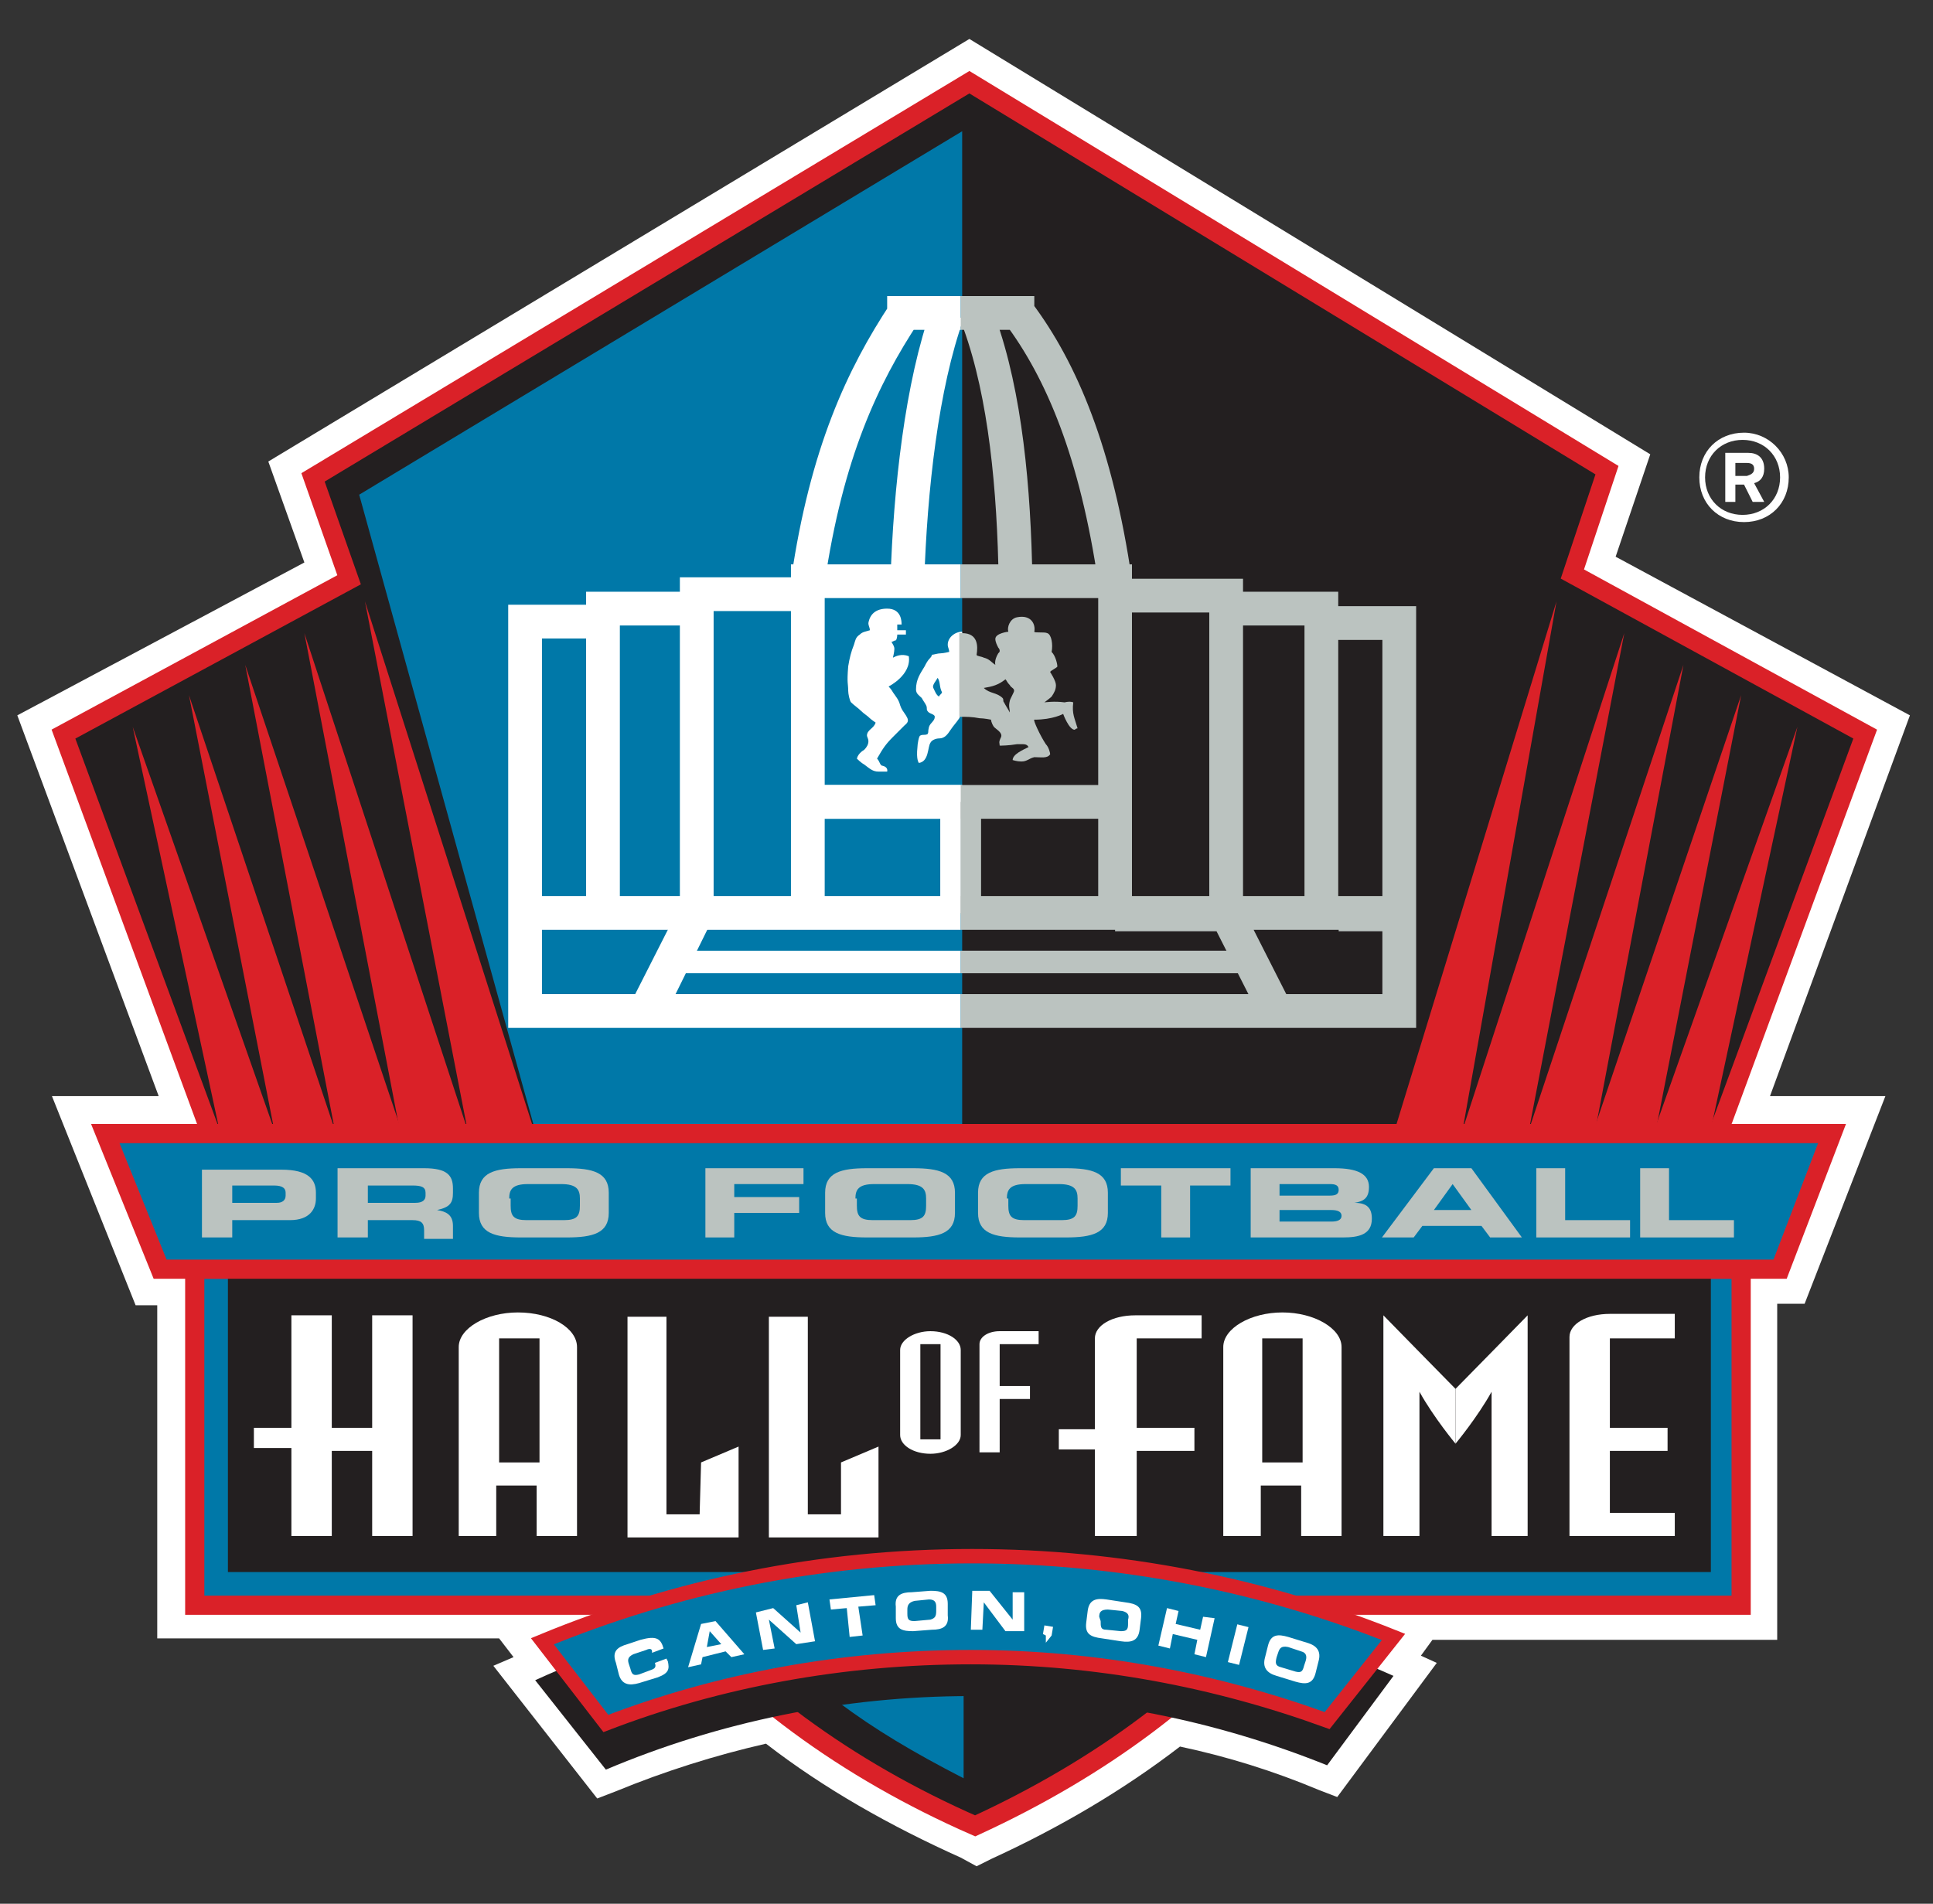
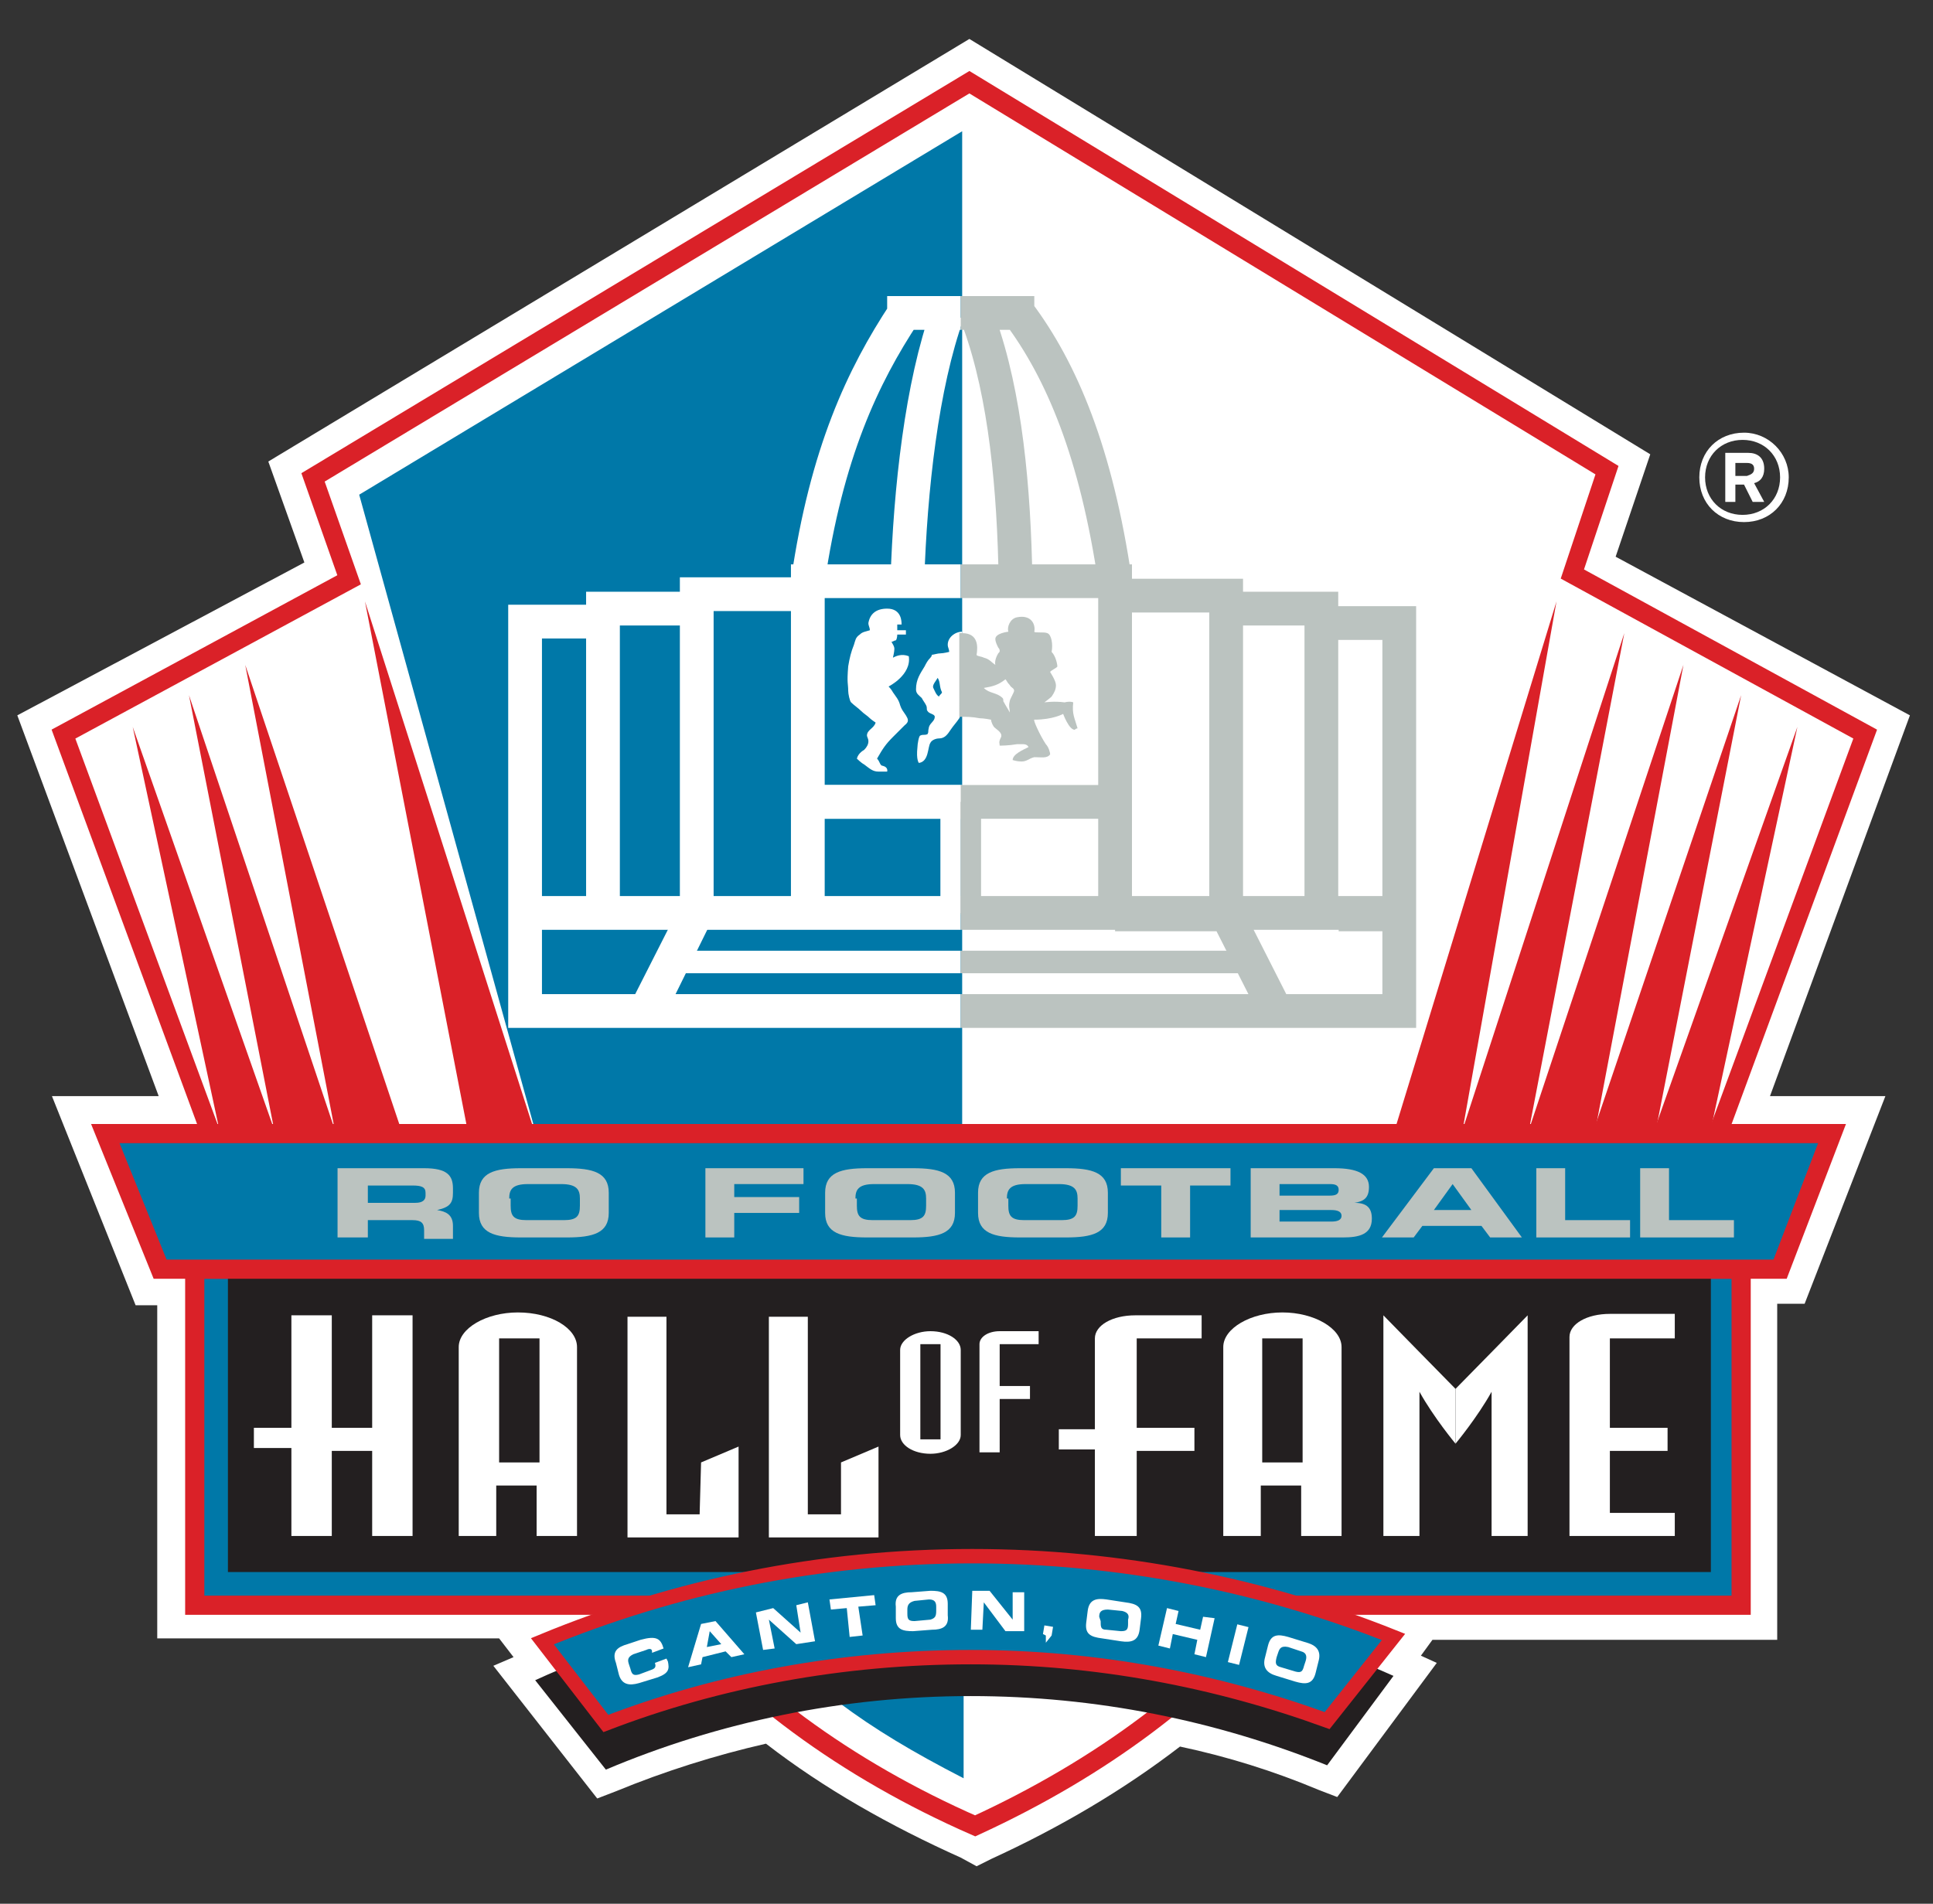
<svg xmlns="http://www.w3.org/2000/svg" xmlns:xlink="http://www.w3.org/1999/xlink" version="1.1" id="Layer_1" x="0px" y="0px" viewBox="0 0 134 132" style="enable-background:new 0 0 134 132;" xml:space="preserve">
  <rect x="0" y="0" width="134" height="132" fill="#333333" stroke="none" />
  <style type="text/css">
	.st0{clip-path:url(#SVGID_00000096764917160186138560000009364039324413333147_);fill:#FFFFFF;}
	.st1{clip-path:url(#SVGID_00000096764917160186138560000009364039324413333147_);fill:#231F20;}
	
		.st2{clip-path:url(#SVGID_00000096764917160186138560000009364039324413333147_);fill:none;stroke:#DA2128;stroke-width:1.33;stroke-miterlimit:3.864;}
	.st3{clip-path:url(#SVGID_00000096764917160186138560000009364039324413333147_);fill:#0078A8;}
	
		.st4{clip-path:url(#SVGID_00000096764917160186138560000009364039324413333147_);fill:none;stroke:#FFFFFF;stroke-width:2.34;stroke-miterlimit:3.864;}
	
		.st5{clip-path:url(#SVGID_00000096764917160186138560000009364039324413333147_);fill:none;stroke:#FFFFFF;stroke-width:1.419;stroke-miterlimit:3.864;}
	
		.st6{clip-path:url(#SVGID_00000096764917160186138560000009364039324413333147_);fill:none;stroke:#DA2128;stroke-width:0.998;stroke-miterlimit:3.864;}
	
		.st7{clip-path:url(#SVGID_00000096764917160186138560000009364039324413333147_);fill:none;stroke:#FFFFFF;stroke-width:1.559;stroke-miterlimit:3.864;}
	.st8{clip-path:url(#SVGID_00000096764917160186138560000009364039324413333147_);fill:#BBC3C0;}
	
		.st9{clip-path:url(#SVGID_00000096764917160186138560000009364039324413333147_);fill:none;stroke:#BBC3C0;stroke-width:2.34;stroke-miterlimit:3.864;}
	
		.st10{clip-path:url(#SVGID_00000096764917160186138560000009364039324413333147_);fill:none;stroke:#BBC3C0;stroke-width:1.563;stroke-miterlimit:3.864;}
	
		.st11{clip-path:url(#SVGID_00000096764917160186138560000009364039324413333147_);fill:none;stroke:#BBC3C0;stroke-width:1.419;stroke-miterlimit:3.864;}
	.st12{clip-path:url(#SVGID_00000096764917160186138560000009364039324413333147_);fill:#DA2128;}
</style>
  <g>
    <defs>
      <rect id="SVGID_1_" width="133.6" height="132" />
    </defs>
    <clipPath id="SVGID_00000085957614585549174570000002602372568133090985_">
      <use xlink:href="#SVGID_1_" style="overflow:visible;" />
    </clipPath>
    <path style="clip-path:url(#SVGID_00000085957614585549174570000002602372568133090985_);fill:#FFFFFF;" d="M66.6,128.8   c-4.9-2.2-9.5-4.8-13.5-7.9c-3.5,0.8-7,1.9-10.4,3.3l-1.3,0.5l-7.2-9.2l1.4-0.6l-1-1.3H10.9V90.5H9.4L3.6,76H11L1.2,49.6L21.1,39   l-2.5-7L67.2,2.7l47.2,28.8l-2.4,7.1l20.4,11L122.7,76h8l-5.6,14.4h-1.9v23.3H99.3l-0.8,1.1l1.1,0.5l-6.9,9.3l-1.3-0.5   c-3.1-1.3-6.3-2.3-9.6-3c-3.9,3-8.3,5.6-13.1,7.8l-1,0.5L66.6,128.8z" />
    <path style="clip-path:url(#SVGID_00000085957614585549174570000002602372568133090985_);fill:#FFFFFF;" d="M130.1,50.5l-20.3-11   l2.4-7.2l-45-27.4L20.9,32.8l2.5,7.1L3.5,50.5l10.1,27.4H6.3l4.3,10.7h2.2v23.3H41c-1.2,0.4-2.4,0.9-3.7,1.4l-0.6,0.2l1.7,2.3   c-0.5,0.2-0.9,0.4-1.4,0.6l4.9,6.2c3.7-1.5,7.6-2.8,11.5-3.6c4,3.2,8.7,5.9,13.8,8.2l0.3,0.1l0.3-0.1c5-2.3,9.5-5,13.4-8.1   c3.7,0.8,7.3,1.9,10.8,3.3l4.6-6.3c-0.4-0.2-0.8-0.3-1.2-0.5l1.8-2.3l-0.6-0.2c-1-0.4-2-0.8-3.1-1.2h27.7V88.6h2.5l4.1-10.7h-8   L130.1,50.5z" />
-     <path style="clip-path:url(#SVGID_00000085957614585549174570000002602372568133090985_);fill:#231F20;" d="M88.8,110.6   c-5.2,6.6-12.5,12-21.2,16c-8.9-3.9-16.4-9.4-21.7-16H88.8z" />
    <path style="clip-path:url(#SVGID_00000085957614585549174570000002602372568133090985_);fill:none;stroke:#DA2128;stroke-width:1.33;stroke-miterlimit:3.864;" d="   M88.8,110.6c-5.2,6.6-12.5,12-21.2,16c-8.9-3.9-16.4-9.4-21.7-16H88.8z" />
-     <polygon style="clip-path:url(#SVGID_00000085957614585549174570000002602372568133090985_);fill:#231F20;" points="118.9,79.1    129.3,50.9 109,39.8 111.4,32.6 67.2,5.7 21.7,33.1 24.2,40.2 4.4,50.9 14.8,79.1  " />
    <polygon style="clip-path:url(#SVGID_00000085957614585549174570000002602372568133090985_);fill:none;stroke:#DA2128;stroke-width:1.33;stroke-miterlimit:3.864;" points="   118.9,79.1 129.3,50.9 109,39.8 111.4,32.6 67.2,5.7 21.7,33.1 24.2,40.2 4.4,50.9 14.8,79.1  " />
    <rect x="13.5" y="88" style="clip-path:url(#SVGID_00000085957614585549174570000002602372568133090985_);fill:#0078A8;" width="107.2" height="23.3" />
    <rect x="13.5" y="88" style="clip-path:url(#SVGID_00000085957614585549174570000002602372568133090985_);fill:none;stroke:#DA2128;stroke-width:1.33;stroke-miterlimit:3.864;" width="107.2" height="23.3" />
    <rect x="15.8" y="88.1" style="clip-path:url(#SVGID_00000085957614585549174570000002602372568133090985_);fill:#231F20;" width="102.8" height="20.9" />
    <polygon style="clip-path:url(#SVGID_00000085957614585549174570000002602372568133090985_);fill:#0078A8;" points="37.1,78.4    24.9,34.3 66.7,9.1 66.7,78.4  " />
    <path style="clip-path:url(#SVGID_00000085957614585549174570000002602372568133090985_);fill:none;stroke:#FFFFFF;stroke-width:2.34;stroke-miterlimit:3.864;" d="   M48.2,63.3l-3.5,6.9 M56,55.6h10.7" />
-     <line style="clip-path:url(#SVGID_00000085957614585549174570000002602372568133090985_);fill:none;stroke:#FFFFFF;stroke-width:1.419;stroke-miterlimit:3.864;" x1="65.9" y1="55.6" x2="65.9" y2="63.3" />
    <path style="clip-path:url(#SVGID_00000085957614585549174570000002602372568133090985_);fill:#0078A8;" d="M50.6,111.2   c5.5,5.7,9.2,8.5,16.2,12.1l0-12.1H50.6z" />
    <path style="clip-path:url(#SVGID_00000085957614585549174570000002602372568133090985_);fill:#231F20;" d="M92,122.4   c-7.7-3.1-16-4.8-24.7-4.8c-8.9,0-17.5,1.8-25.3,5.1l-4.9-6.2c9.2-4.2,19.7-6.6,30.2-6.6c10.3,0,20.3,2.3,29.3,6.3L92,122.4z" />
    <path style="clip-path:url(#SVGID_00000085957614585549174570000002602372568133090985_);fill:#0078A8;" d="M92,119.3   c-7.7-2.8-16-4.4-24.7-4.4c-8.9,0-17.5,1.6-25.3,4.6l-4.4-5.7c9.2-3.8,19.2-5.9,29.8-5.9c10.3,0,20.2,2,29.2,5.6L92,119.3z" />
    <path style="clip-path:url(#SVGID_00000085957614585549174570000002602372568133090985_);fill:none;stroke:#DA2128;stroke-width:0.998;stroke-miterlimit:3.864;" d="   M92,119.3c-7.7-2.8-16-4.4-24.7-4.4c-8.9,0-17.5,1.6-25.3,4.6l-4.4-5.7c9.2-3.8,19.2-5.9,29.8-5.9c10.3,0,20.2,2,29.2,5.6L92,119.3   z" />
    <path style="clip-path:url(#SVGID_00000085957614585549174570000002602372568133090985_);fill:#FFFFFF;" d="M61.5,42.2   c1,0,1,0.9,1,1.1c-0.1,0-0.3,0-0.3,0v0.4h0.6V44c0,0-0.6,0-0.6,0c0,0,0,0.3-0.1,0.4c-0.1,0-0.2,0.1-0.3,0.1   c0.1,0.2,0.2,0.3,0.2,0.5c0,0.2-0.1,0.6-0.1,0.6c0.2-0.1,0.6-0.3,1.1-0.1c0.2,1.3-1.4,2.1-1.4,2.1c0,0,0.2,0.2,0.3,0.4   c0.2,0.3,0.4,0.5,0.5,0.9c0.1,0.3,0.2,0.4,0.4,0.7c0.1,0.2,0.3,0.4-0.1,0.7c-0.3,0.3-0.5,0.5-0.8,0.8c-0.5,0.5-0.7,0.8-1.1,1.5   c0.2,0.2,0.2,0.5,0.4,0.5c0.4,0.1,0.3,0.4,0.3,0.4c-0.3,0-0.4,0-0.6,0c-0.4,0-0.6-0.2-1-0.5c-0.2-0.1-0.5-0.4-0.5-0.4   c0.1-0.4,0.5-0.6,0.5-0.6c0.2-0.2,0.3-0.4,0.3-0.6c0-0.2-0.1-0.3-0.1-0.4c0-0.4,0.5-0.5,0.6-0.9c0,0-0.3-0.2-0.4-0.3   c-0.2-0.2-0.4-0.3-0.6-0.5c-0.2-0.2-0.5-0.4-0.7-0.6c-0.1-0.1-0.2-0.6-0.2-0.8c0-0.5-0.1-0.5,0-1.7c0.1-0.6,0.2-1,0.4-1.5   c0.1-0.3,0.1-0.5,0.4-0.7c0.2-0.2,0.4-0.2,0.7-0.3c0-0.2-0.1-0.3-0.1-0.5C60.3,42.6,60.7,42.2,61.5,42.2" />
    <path style="clip-path:url(#SVGID_00000085957614585549174570000002602372568133090985_);fill:#FFFFFF;" d="M42.9,116.1   c0.2,0.7,0.7,0.8,1.4,0.6l1.3-0.4c0.8-0.3,0.8-0.6,0.7-1.1l-0.1-0.2l-0.8,0.3c0.1,0.3,0,0.4-0.3,0.5l-0.8,0.3   c-0.4,0.1-0.5,0-0.6-0.4l-0.1-0.3c-0.1-0.3-0.1-0.5,0.3-0.7l0.9-0.3c0.2-0.1,0.4-0.1,0.4,0.1l0,0.1l0.8-0.3   c-0.2-0.7-0.5-0.9-1.6-0.6l-0.9,0.3c-0.7,0.2-1.1,0.5-0.8,1.3L42.9,116.1z" />
    <path style="clip-path:url(#SVGID_00000085957614585549174570000002602372568133090985_);fill:#FFFFFF;" d="M47.7,115.6l0.9-0.2   l0.1-0.5l1.6-0.4l0.4,0.4l0.9-0.2l-2-2.3l-1,0.2L47.7,115.6z M49.2,113.1L50,114l-1,0.2L49.2,113.1z" />
    <polygon style="clip-path:url(#SVGID_00000085957614585549174570000002602372568133090985_);fill:#FFFFFF;" points="52.9,114.4    53.7,114.3 53.3,112.3 53.3,112.3 55.2,114 56.5,113.8 56,111.1 55.2,111.3 55.5,113.2 55.5,113.2 53.6,111.5 52.4,111.8  " />
    <polygon style="clip-path:url(#SVGID_00000085957614585549174570000002602372568133090985_);fill:#FFFFFF;" points="57.6,111.6    58.7,111.5 58.9,113.5 59.8,113.4 59.5,111.4 60.7,111.3 60.6,110.6 57.5,110.9  " />
    <path style="clip-path:url(#SVGID_00000085957614585549174570000002602372568133090985_);fill:#FFFFFF;" d="M62.1,112.2   c0,0.8,0.5,0.9,1.2,0.9l1.3-0.1c0.7,0,1.2-0.2,1.1-1l0-0.8c0-0.8-0.5-0.9-1.2-0.9l-1.3,0.1c-0.7,0-1.2,0.2-1.1,1L62.1,112.2z    M62.9,111.6c0-0.3,0.1-0.5,0.5-0.6l1-0.1c0.4,0,0.5,0.2,0.5,0.5l0,0.3c0,0.4-0.1,0.5-0.4,0.6l-1.1,0.1c-0.4,0-0.5-0.1-0.5-0.5   L62.9,111.6z" />
    <polygon style="clip-path:url(#SVGID_00000085957614585549174570000002602372568133090985_);fill:#FFFFFF;" points="67.3,113    68.1,113 68.2,111.1 68.2,111.1 69.7,113.1 71,113.1 71,110.4 70.2,110.4 70.2,112.3 70.2,112.3 68.6,110.3 67.4,110.3  " />
    <path style="clip-path:url(#SVGID_00000085957614585549174570000002602372568133090985_);fill:#FFFFFF;" d="M75.3,112.5   c-0.1,0.8,0.3,1,1.1,1.1l1.3,0.2c0.7,0.1,1.2,0,1.3-0.8l0.1-0.8c0.1-0.8-0.3-1-1.1-1.1l-1.3-0.2c-0.7-0.1-1.2,0-1.3,0.8L75.3,112.5   z M76.2,112.1c0-0.3,0.1-0.5,0.6-0.5l1,0.1c0.4,0.1,0.5,0.3,0.4,0.6l0,0.3c0,0.4-0.1,0.5-0.5,0.5l-1-0.1c-0.4,0-0.4-0.2-0.4-0.6   L76.2,112.1z" />
    <polygon style="clip-path:url(#SVGID_00000085957614585549174570000002602372568133090985_);fill:#FFFFFF;" points="80.3,114.1    81.1,114.3 81.3,113.3 83,113.7 82.8,114.7 83.6,114.9 84.2,112.2 83.4,112.1 83.2,113 81.5,112.6 81.7,111.7 80.9,111.5  " />
    <rect x="84.5" y="113.6" transform="matrix(0.242 -0.97 0.97 0.242 -45.522 169.718)" style="clip-path:url(#SVGID_00000085957614585549174570000002602372568133090985_);fill:#FFFFFF;" width="2.7" height="0.8" />
    <path style="clip-path:url(#SVGID_00000085957614585549174570000002602372568133090985_);fill:#FFFFFF;" d="M87.7,114.9   c-0.2,0.7,0.1,1.1,0.8,1.3l1.3,0.4c0.7,0.2,1.2,0.2,1.4-0.6l0.2-0.8c0.2-0.7-0.1-1.1-0.8-1.3l-1.3-0.4c-0.7-0.2-1.2-0.2-1.4,0.6   L87.7,114.9z M88.6,114.6c0.1-0.3,0.2-0.5,0.7-0.4l0.9,0.3c0.4,0.1,0.4,0.4,0.3,0.7l-0.1,0.3c-0.1,0.4-0.2,0.5-0.6,0.4l-1-0.3   c-0.4-0.1-0.4-0.3-0.3-0.7L88.6,114.6z" />
    <line style="clip-path:url(#SVGID_00000085957614585549174570000002602372568133090985_);fill:none;stroke:#FFFFFF;stroke-width:1.419;stroke-miterlimit:3.864;" x1="65.9" y1="55.6" x2="65.9" y2="63.3" />
    <path style="clip-path:url(#SVGID_00000085957614585549174570000002602372568133090985_);fill:none;stroke:#FFFFFF;stroke-width:2.34;stroke-miterlimit:3.864;" d="   M56,55.6h10.6 M66.6,21.7h-5.1 M62.7,21.7c-2.9,4.4-5.4,9.7-6.7,18.6 M65.7,21.7c-1.8,5-2.6,12.2-2.8,18.6 M66.6,40.3H56v23h10.6    M56,41.2h-7.7v22.1H56 M48.3,42.2h-6.5v21.1h6.5 M41,43.1h-4.6v20.2h4.2 M66.6,63.3H36.4v6.8h30.2" />
    <line style="clip-path:url(#SVGID_00000085957614585549174570000002602372568133090985_);fill:none;stroke:#FFFFFF;stroke-width:1.559;stroke-miterlimit:3.864;" x1="46.7" y1="66.7" x2="66.6" y2="66.7" />
    <line style="clip-path:url(#SVGID_00000085957614585549174570000002602372568133090985_);fill:none;stroke:#FFFFFF;stroke-width:2.34;stroke-miterlimit:3.864;" x1="48.3" y1="63.3" x2="44.9" y2="70.2" />
    <path style="clip-path:url(#SVGID_00000085957614585549174570000002602372568133090985_);fill:#FFFFFF;" d="M65,47   c-0.1,0.2-0.4,0.5-0.3,0.7c0.1,0.2,0.2,0.5,0.4,0.6c0-0.1,0.2-0.2,0.2-0.3C65.1,47.6,65.2,47.3,65,47 M66.7,49.5   c-0.2,0-0.1,0.1-0.2,0.3c-0.2,0.3-0.4,0.5-0.6,0.8c-0.2,0.3-0.4,0.6-0.8,0.6c-0.2,0-0.5,0.1-0.6,0.3c-0.2,0.3-0.1,1.3-0.8,1.4   c0,0-0.2-0.2-0.1-1.1c0-0.2,0.1-0.8,0.2-0.8c0.2-0.1,0.3,0,0.5-0.1c0.1-0.2,0-0.1,0.1-0.5c0.1-0.3,0.4-0.4,0.4-0.7   c0-0.2-0.4-0.2-0.5-0.4c-0.1-0.1,0-0.2-0.1-0.4c-0.1-0.2-0.2-0.3-0.3-0.5c-0.2-0.2-0.4-0.3-0.4-0.6c0-0.7,0.3-1.1,0.6-1.6   c0.1-0.2,0.2-0.4,0.4-0.6c0.1-0.1,0.1-0.2,0.1-0.2c0.1,0,0.4-0.1,0.6-0.1c0.2,0,0.6-0.1,0.6-0.1c0-0.2-0.1-0.3-0.1-0.5   c0-0.5,0.5-0.9,1-0.9V49.5z" />
    <path style="clip-path:url(#SVGID_00000085957614585549174570000002602372568133090985_);fill:#BBC3C0;" d="M69.7,47.1   c-0.5,0.4-0.9,0.5-1.5,0.6c0.4,0.4,0.9,0.3,1.3,0.7c0.1,0.1,0,0.2,0.1,0.3c0.1,0.2,0.3,0.5,0.4,0.7c0-0.3-0.1-0.4,0-0.8   c0-0.1,0.3-0.6,0.3-0.7c0-0.2-0.2-0.2-0.3-0.4C69.8,47.3,69.8,47.2,69.7,47.1 M66.7,43.9c1.1,0,1.1,0.9,1,1.5   c0,0.1,0.3,0.1,0.5,0.2c0.4,0.1,0.5,0.3,0.8,0.5c0,0-0.1-0.3,0.2-0.8c0.1-0.1,0.1-0.1,0.1-0.2c0-0.1-0.1-0.2-0.1-0.2   c-0.1-0.2-0.2-0.4-0.2-0.6c0-0.4,0.9-0.5,0.9-0.5c-0.1-0.3,0.1-0.9,0.6-1c1-0.2,1.3,0.5,1.2,1c0,0.1,0.7,0,0.9,0.1   c0.3,0.1,0.4,0.8,0.3,1.3c0.3,0.3,0.4,0.9,0.4,1c0,0.1-0.5,0.3-0.5,0.4c0,0,0.4,0.6,0.4,0.9c0,0.3-0.1,0.5-0.3,0.8   c-0.1,0.1-0.5,0.4-0.5,0.4c0,0,0.7-0.1,1.4,0c0.4-0.1,0.6,0,0.6,0c-0.1,0.8,0.1,1.1,0.3,1.8c-0.1,0-0.2,0.1-0.2,0.1   c-0.4,0-0.8-1.1-0.8-1.1c0,0-0.7,0.4-2,0.4c-0.1,0,0.4,1.1,0.8,1.7c0.2,0.2,0.3,0.6,0.3,0.7c-0.2,0.3-0.6,0.2-1.1,0.2   c-0.4,0.1-0.5,0.3-0.9,0.3c-0.3,0-0.6-0.1-0.6-0.1c0-0.4,0.7-0.7,1.1-0.9c-0.1-0.2-0.3-0.2-0.4-0.2c-0.2,0-0.2,0-0.4,0   c-0.6,0.1-1.1,0.1-1.2,0.1c0-0.2-0.1-0.2,0.1-0.6c0.1-0.3-0.3-0.5-0.5-0.7c-0.2-0.3-0.2-0.5-0.2-0.5c0,0-0.5-0.1-0.8-0.1   c-0.5-0.1-0.9-0.1-1.4-0.1V43.9z" />
    <path style="clip-path:url(#SVGID_00000085957614585549174570000002602372568133090985_);fill:none;stroke:#BBC3C0;stroke-width:2.34;stroke-miterlimit:3.864;" d="   M66.6,21.7h5.1 M70.6,21.7c3,4,5.4,9.7,6.7,18.6 M67.9,22.4c1.8,5,2.4,11.5,2.5,17.9 M66.6,40.3h10.7v23H66.6 M77.3,41.3H85v22.1   h-7.7 M85,42.2h6.6v21.1H85 M92.4,43.2H97v20.2h-4.2 M66.6,63.3H97v6.8H66.6 M85,63.3l3.5,6.9" />
    <line style="clip-path:url(#SVGID_00000085957614585549174570000002602372568133090985_);fill:none;stroke:#BBC3C0;stroke-width:1.563;stroke-miterlimit:3.864;" x1="86.7" y1="66.7" x2="66.6" y2="66.7" />
    <line style="clip-path:url(#SVGID_00000085957614585549174570000002602372568133090985_);fill:none;stroke:#BBC3C0;stroke-width:2.34;stroke-miterlimit:3.864;" x1="77.3" y1="55.6" x2="66.6" y2="55.6" />
    <line style="clip-path:url(#SVGID_00000085957614585549174570000002602372568133090985_);fill:none;stroke:#BBC3C0;stroke-width:1.419;stroke-miterlimit:3.864;" x1="67.3" y1="55.6" x2="67.3" y2="63.4" />
    <polygon style="clip-path:url(#SVGID_00000085957614585549174570000002602372568133090985_);fill:#DA2128;" points="19,78.3    9.2,50.4 15.2,78.3  " />
    <polygon style="clip-path:url(#SVGID_00000085957614585549174570000002602372568133090985_);fill:#DA2128;" points="23.2,78.3    13.1,48.2 19,78.3  " />
    <polygon style="clip-path:url(#SVGID_00000085957614585549174570000002602372568133090985_);fill:#DA2128;" points="27.8,78.3    17,46.1 23.2,78.3  " />
-     <polygon style="clip-path:url(#SVGID_00000085957614585549174570000002602372568133090985_);fill:#DA2128;" points="32.4,78.3    21.1,43.9 27.7,78.3  " />
    <polygon style="clip-path:url(#SVGID_00000085957614585549174570000002602372568133090985_);fill:#DA2128;" points="37,78.3    25.3,41.7 32.4,78.3  " />
    <path style="clip-path:url(#SVGID_00000085957614585549174570000002602372568133090985_);fill:#FFFFFF;" d="M87.5,101.4h2.8v-8.6   h-2.8V101.4z M84.8,106.5V93.4c0-1.3,1.9-2.4,4.1-2.4s4.1,1.1,4.1,2.4v13.1h-2.8V103h-2.8v3.5H84.8z" />
    <path style="clip-path:url(#SVGID_00000085957614585549174570000002602372568133090985_);fill:#FFFFFF;" d="M62.4,99.5   c0,0.7,0.9,1.3,2.1,1.3c1.1,0,2.1-0.6,2.1-1.3v-5.9c0-0.7-0.9-1.3-2.1-1.3c-1.1,0-2.1,0.6-2.1,1.3V99.5z M65.2,99.8h-1.4v-6.6h1.4   V99.8z M67.9,100.7h1.4V97h2.1v-0.9h-2.1v-2.9H72v-0.9h-2.7c-0.8,0-1.4,0.4-1.4,0.9V100.7z" />
    <path style="clip-path:url(#SVGID_00000085957614585549174570000002602372568133090985_);fill:#FFFFFF;" d="M20.2,106.5v-6.1h-2.6   V99h2.6v-7.8H23V99h2.8v-7.8h2.8v15.3h-2.8v-5.9H23v5.9H20.2z M31.8,106.5V93.4c0-1.3,1.9-2.4,4.1-2.4c2.3,0,4.1,1.1,4.1,2.4v13.1   h-2.8V103h-2.8v3.5H31.8z M34.6,101.4h2.8v-8.6h-2.8V101.4z M43.5,106.6V91.3h2.7V105h2.3l0.1-3.6l2.6-1.1v6.3H43.5z M53.3,106.6   V91.3H56V105h2.3l0-3.6l2.6-1.1v6.3H53.3z" />
    <path style="clip-path:url(#SVGID_00000085957614585549174570000002602372568133090985_);fill:#FFFFFF;" d="M75.9,106.5v-6h-2.5   v-1.4h2.5v-6.3c0-0.9,1.2-1.6,2.8-1.6h4.6v1.6h-4.5V99h4v1.6h-4v5.9H75.9z M116.1,91.2v1.6h-4.5V99h4v1.6h-4v4.3h4.5v1.6l-7.3,0   V92.7c0-0.9,1.2-1.6,2.8-1.6H116.1z" />
    <path style="clip-path:url(#SVGID_00000085957614585549174570000002602372568133090985_);fill:#FFFFFF;" d="M100.9,100.1   c0,0-1.5-1.8-2.5-3.6v10h-2.5V91.2c0,0,4.5,4.6,5,5.1V100.1z" />
    <path style="clip-path:url(#SVGID_00000085957614585549174570000002602372568133090985_);fill:#FFFFFF;" d="M100.9,100.1   c0,0,1.5-1.8,2.5-3.6v10h2.5V91.2c0,0-4.5,4.6-5,5.1V100.1z" />
    <polygon style="clip-path:url(#SVGID_00000085957614585549174570000002602372568133090985_);fill:#0078A8;" points="7.3,78.6    127,78.6 123.4,88 11.1,88  " />
    <polygon style="clip-path:url(#SVGID_00000085957614585549174570000002602372568133090985_);fill:none;stroke:#DA2128;stroke-width:1.33;stroke-miterlimit:3.864;" points="   7.3,78.6 127,78.6 123.4,88 11.1,88  " />
    <polygon style="clip-path:url(#SVGID_00000085957614585549174570000002602372568133090985_);fill:#DA2128;" points="114.7,78.3    124.6,50.4 118.6,78.3  " />
    <polygon style="clip-path:url(#SVGID_00000085957614585549174570000002602372568133090985_);fill:#DA2128;" points="110.5,78.3    120.7,48.2 114.8,78.3  " />
    <polygon style="clip-path:url(#SVGID_00000085957614585549174570000002602372568133090985_);fill:#DA2128;" points="106,78.3    116.7,46.1 110.6,78.3  " />
    <polygon style="clip-path:url(#SVGID_00000085957614585549174570000002602372568133090985_);fill:#DA2128;" points="101.4,78.3    112.6,43.9 106,78.3  " />
    <polygon style="clip-path:url(#SVGID_00000085957614585549174570000002602372568133090985_);fill:#DA2128;" points="96.7,78.3    107.9,41.7 101.4,78.3  " />
-     <path style="clip-path:url(#SVGID_00000085957614585549174570000002602372568133090985_);fill:#BBC3C0;" d="M14.1,85.8h2v-1.2h4   c1.4,0,1.8-0.8,1.8-1.5v-0.4c0-0.9-0.5-1.6-2.4-1.6h-5.5V85.8z M16.1,82.2h2.9c0.6,0,0.8,0.2,0.8,0.5v0.2c0,0.3-0.2,0.5-0.6,0.5   h-3.1V82.2z" />
    <path style="clip-path:url(#SVGID_00000085957614585549174570000002602372568133090985_);fill:#BBC3C0;" d="M25.5,82.2h3.1   c0.6,0,0.9,0.1,0.9,0.5v0.2c0,0.3-0.2,0.5-0.7,0.5h-3.3V82.2z M23.5,85.8h2v-1.2h3.1c0.6,0,0.8,0.2,0.8,0.7v0.6h2V85   c0-0.8-0.5-1-1.1-1.1v0c0.9-0.2,1.1-0.5,1.1-1.2v-0.3c0-0.9-0.4-1.4-2-1.4h-6V85.8z" />
    <path style="clip-path:url(#SVGID_00000085957614585549174570000002602372568133090985_);fill:#BBC3C0;" d="M33.2,84.1   c0,1.4,1.1,1.7,2.9,1.7h3.2c1.8,0,2.9-0.3,2.9-1.7v-1.4c0-1.4-1.1-1.7-2.9-1.7h-3.2c-1.8,0-2.9,0.3-2.9,1.7V84.1z M35.3,83.1   c0-0.6,0.2-1,1.3-1h2.3c1.1,0,1.3,0.4,1.3,1v0.5c0,0.7-0.2,1-1.1,1h-2.6c-0.9,0-1.1-0.3-1.1-1V83.1z" />
    <polygon style="clip-path:url(#SVGID_00000085957614585549174570000002602372568133090985_);fill:#BBC3C0;" points="48.9,85.8    50.9,85.8 50.9,84.1 55.4,84.1 55.4,83 50.9,83 50.9,82.1 55.7,82.1 55.7,81 48.9,81  " />
    <path style="clip-path:url(#SVGID_00000085957614585549174570000002602372568133090985_);fill:#BBC3C0;" d="M57.2,84.1   c0,1.4,1.1,1.7,2.9,1.7h3.2c1.8,0,2.9-0.3,2.9-1.7v-1.4c0-1.4-1.1-1.7-2.9-1.7h-3.2c-1.8,0-2.9,0.3-2.9,1.7V84.1z M59.3,83.1   c0-0.6,0.2-1,1.3-1h2.3c1.1,0,1.3,0.4,1.3,1v0.5c0,0.7-0.2,1-1.1,1h-2.6c-0.9,0-1.1-0.3-1.1-1V83.1z" />
    <path style="clip-path:url(#SVGID_00000085957614585549174570000002602372568133090985_);fill:#BBC3C0;" d="M67.8,84.1   c0,1.4,1.1,1.7,2.9,1.7h3.2c1.8,0,2.9-0.3,2.9-1.7v-1.4c0-1.4-1.1-1.7-2.9-1.7h-3.2c-1.8,0-2.9,0.3-2.9,1.7V84.1z M69.8,83.1   c0-0.6,0.2-1,1.3-1h2.3c1.1,0,1.3,0.4,1.3,1v0.5c0,0.7-0.2,1-1.1,1H71c-0.9,0-1.1-0.3-1.1-1V83.1z" />
    <polygon style="clip-path:url(#SVGID_00000085957614585549174570000002602372568133090985_);fill:#BBC3C0;" points="77.7,82.2    80.5,82.2 80.5,85.8 82.5,85.8 82.5,82.2 85.3,82.2 85.3,81 77.7,81  " />
    <path style="clip-path:url(#SVGID_00000085957614585549174570000002602372568133090985_);fill:#BBC3C0;" d="M86.7,85.8h6.4   c1.1,0,2-0.2,2-1.3c0-0.7-0.3-1.1-1.2-1.1v0c0.6-0.1,1-0.3,1-1.1c0-0.9-0.8-1.3-2.4-1.3h-5.8V85.8z M88.7,83.9h3.6   c0.4,0,0.7,0.1,0.7,0.4c0,0.3-0.3,0.4-0.7,0.4h-3.6V83.9z M88.7,82.1h3.5c0.4,0,0.6,0.1,0.6,0.4c0,0.3-0.2,0.4-0.6,0.4h-3.5V82.1z" />
    <path style="clip-path:url(#SVGID_00000085957614585549174570000002602372568133090985_);fill:#BBC3C0;" d="M95.8,85.8h2.2l0.6-0.8   h4.1l0.6,0.8h2.2L102,81h-2.6L95.8,85.8z M100.7,82.1l1.3,1.8h-2.6L100.7,82.1z" />
    <polygon style="clip-path:url(#SVGID_00000085957614585549174570000002602372568133090985_);fill:#BBC3C0;" points="106.5,85.8    113,85.8 113,84.6 108.5,84.6 108.5,81 106.5,81  " />
    <polygon style="clip-path:url(#SVGID_00000085957614585549174570000002602372568133090985_);fill:#BBC3C0;" points="113.7,85.8    120.2,85.8 120.2,84.6 115.7,84.6 115.7,81 113.7,81  " />
    <polygon style="clip-path:url(#SVGID_00000085957614585549174570000002602372568133090985_);fill:#FFFFFF;" points="72.4,112.7    73,112.8 72.9,113.4 72.5,113.9 72.5,113.4 72.3,113.3  " />
    <path style="clip-path:url(#SVGID_00000085957614585549174570000002602372568133090985_);fill:#FFFFFF;" d="M124,33.1   c0,1.8-1.3,3.1-3.1,3.1c-1.8,0-3.1-1.3-3.1-3.1c0-1.8,1.3-3.1,3.1-3.1C122.6,30,124,31.4,124,33.1 M123.4,33.1   c0-1.5-1.1-2.6-2.6-2.6c-1.5,0-2.6,1.1-2.6,2.6c0,1.5,1.1,2.6,2.6,2.6C122.3,35.7,123.4,34.6,123.4,33.1 M122.3,32.5   c0,0.6-0.3,0.9-0.7,1l0.7,1.3h-0.8l-0.6-1.2h-0.6v1.2h-0.7v-3.4h1.6C121.8,31.4,122.3,31.7,122.3,32.5 M121.6,32.5   c0-0.3-0.2-0.4-0.5-0.4h-0.8v0.9h0.8C121.4,32.9,121.6,32.8,121.6,32.5" />
  </g>
</svg>